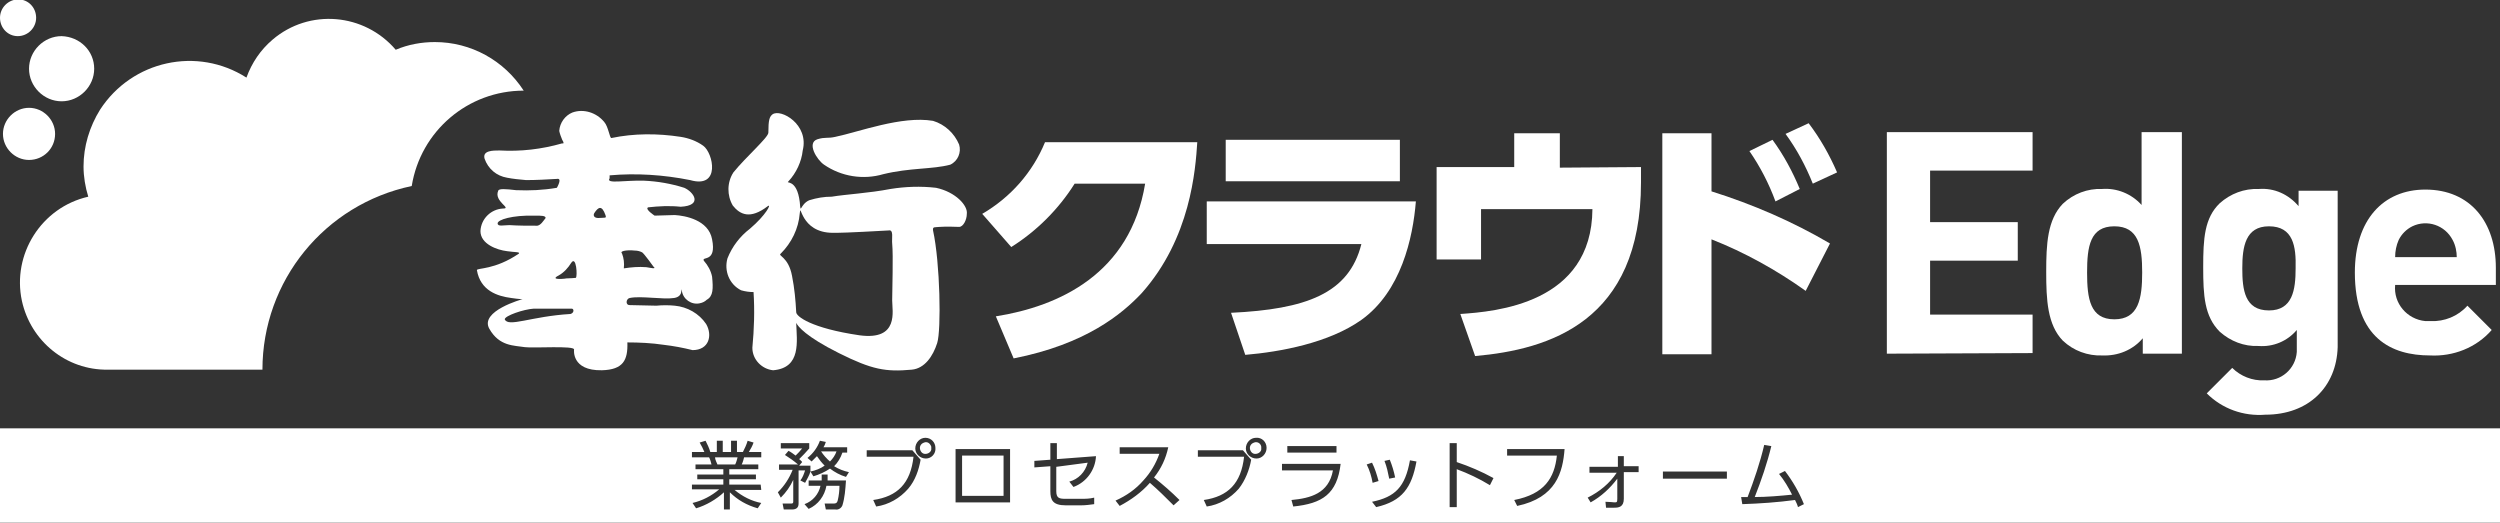
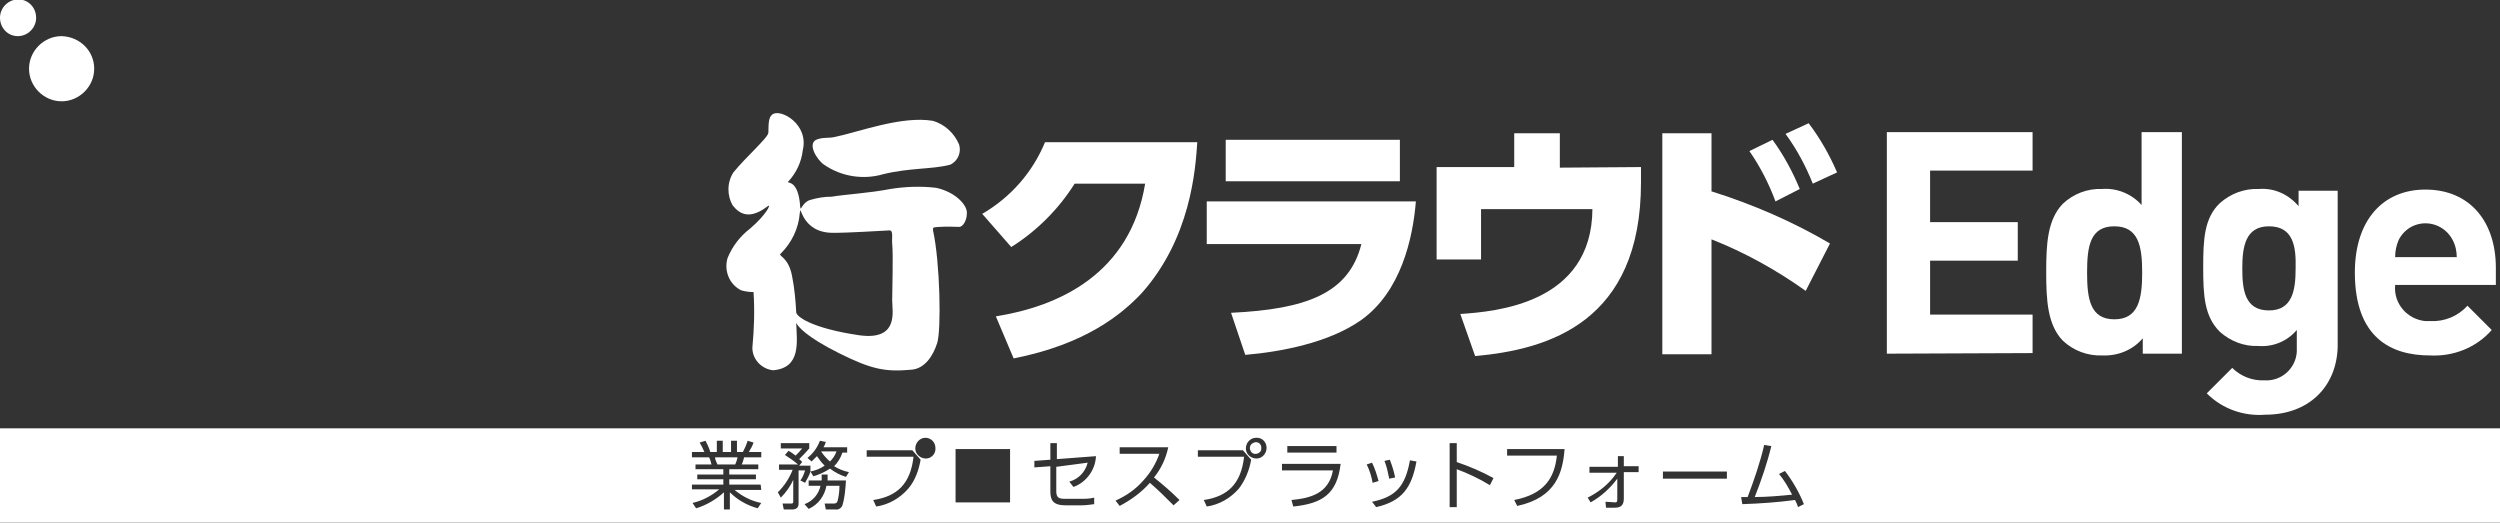
<svg xmlns="http://www.w3.org/2000/svg" version="1.1" id="レイヤー_1" x="0px" y="0px" width="422px" height="88.2px" viewBox="0 0 422 88.2" style="enable-background:new 0 0 422 88.2;" xml:space="preserve">
  <rect x="0" y="0" width="422" height="88.2" fill="#333333" stroke="none" />
  <style type="text/css">
	.st0{fill:#FFFFFF;}
</style>
  <title>bugyo_edge_cloud</title>
  <path class="st0" d="M6.1,3c0-1.7-1.3-3.1-3-3.1S0,1.3,0,3s1.3,3.1,3,3.1l0,0C4.7,6.1,6.1,4.7,6.1,3z" />
-   <path class="st0" d="M9.3,22.6c0-2.4-2-4.4-4.4-4.4s-4.4,2-4.4,4.4s2,4.4,4.4,4.4l0,0C7.3,27,9.3,25.1,9.3,22.6  C9.3,22.7,9.3,22.7,9.3,22.6z" />
  <path class="st0" d="M15.9,11.6c0,3-2.5,5.5-5.5,5.5s-5.5-2.5-5.5-5.5s2.5-5.5,5.5-5.5l0,0C13.5,6.2,15.9,8.6,15.9,11.6L15.9,11.6z" />
-   <path class="st0" d="M69.5,31.4C71,22.1,79,15.3,88.4,15.3c-3.3-5.1-8.9-8.2-15-8.2c-2.2,0-4.5,0.4-6.6,1.3  c-5.3-6.2-14.6-7-20.8-1.7c-2,1.7-3.5,3.9-4.4,6.4c-8.3-5.3-19.3-2.9-24.7,5.4c-1.8,2.9-2.8,6.2-2.8,9.6c0,1.7,0.3,3.5,0.8,5.1  C7,35,2,42.9,3.7,50.8c1.5,6.8,7.5,11.7,14.5,11.6h26.1C44.3,47.4,54.8,34.5,69.5,31.4z" />
  <path class="st0" d="M318.5,59.7V22.3h24.6v6.5h-17.3v8.7h14.8V44h-14.8v9.1h17.3v6.5L318.5,59.7z" />
  <path class="st0" d="M361.7,59.7v-2.6c-1.7,2-4.2,3-6.8,2.9c-2.5,0.1-4.9-0.8-6.7-2.5c-2.6-2.7-2.8-6.9-2.8-11.6s0.2-8.8,2.8-11.5  c1.8-1.7,4.2-2.6,6.6-2.5c2.5-0.2,5,0.8,6.7,2.7V22.3h6.8v37.4H361.7z M356.9,38.2c-4.1,0-4.6,3.4-4.6,7.8s0.5,7.9,4.6,7.9  s4.7-3.5,4.7-7.9S361,38.2,356.9,38.2z" />
  <path class="st0" d="M382.4,70c-3.7,0.3-7.3-1-9.9-3.6l4.3-4.3c1.4,1.4,3.4,2.2,5.4,2.1c2.8,0.2,5.3-1.9,5.5-4.8c0-0.3,0-0.6,0-0.9  v-2.8c-1.6,1.9-4,2.9-6.5,2.7c-2.4,0.1-4.7-0.8-6.5-2.4c-2.6-2.6-2.8-6.1-2.8-10.9s0.2-8.3,2.8-10.8c1.8-1.6,4.1-2.5,6.6-2.4  c2.6-0.2,5,0.9,6.7,2.9v-2.6h6.6v26.4C394.4,65.3,389.7,70,382.4,70z M383,38.2c-4,0-4.5,3.5-4.5,7.1s0.4,7.1,4.5,7.1  c4,0,4.5-3.5,4.5-7.1C387.6,41.6,387.1,38.2,383,38.2z" />
  <path class="st0" d="M404.3,48.1c-0.3,3.1,2,5.8,5.1,6.1c0.3,0,0.6,0,0.9,0c2.3,0.1,4.6-0.8,6.2-2.6l4.1,4.1  c-2.6,3-6.5,4.5-10.4,4.3c-6.5,0-12.7-2.9-12.7-14c0-8.9,4.8-14,11.9-14c7.6,0,11.9,5.5,11.9,13.2v2.9H404.3z M414,40.5  c-1.3-2.5-4.3-3.5-6.8-2.3c-1,0.5-1.8,1.3-2.3,2.3c-0.4,0.9-0.6,1.9-0.6,2.9h10.4C414.7,42.5,414.5,41.4,414,40.5L414,40.5z" />
  <path class="st0" d="M168.1,53.4c10.7-1.7,22.7-7.2,25.2-22.4h-11.9c-2.7,4.3-6.4,8-10.7,10.7l-4.9-5.6c4.8-2.8,8.5-7,10.6-12.1  h25.7c-0.3,4.6-1.1,16.2-9.4,25.5c-3.3,3.5-9.4,8.6-21.6,11L168.1,53.4z" />
  <path class="st0" d="M239,34c-0.5,6.2-2.5,15.2-9.2,20c-5.5,3.9-13.7,5.4-19.6,5.9l-2.4-7.1c12.6-0.6,19.9-3.2,22-11.6h-26.1V34H239  z M236.3,23.6v7h-29.4v-7H236.3z" />
  <path class="st0" d="M277,28.2v2.6c0,23.5-15.5,28.2-28,29.3l-2.5-7.1c5.9-0.4,22.2-1.7,22.3-17.7H250v8.5h-7.5V28.2h13.1v-5.7h7.7  v5.8L277,28.2z" />
  <path class="st0" d="M304.8,49.1c-4.9-3.5-10.3-6.5-15.9-8.7v19.4h-8.3V22.5h8.3v9.8c7,2.2,13.7,5.1,20,8.8L304.8,49.1z M299.2,23.6  c1.9,2.6,3.4,5.4,4.6,8.3l-4.1,2.1c-1.1-3-2.6-5.9-4.4-8.5L299.2,23.6z M305.3,20.8c1.9,2.5,3.5,5.3,4.8,8.3L306,31  c-1.2-3-2.7-5.8-4.6-8.4L305.3,20.8z" />
-   <path class="st0" d="M102.9,29.6c4.5-0.4,9.1-0.1,13.6,0.8c5.2,1.5,3.9-4.6,2.2-5.8c-1.1-0.8-2.5-1.3-3.8-1.5  c-3.9-0.6-7.9-0.6-11.7,0.2c-0.3,0-0.5-1.9-1.2-2.7c-1.3-1.6-3.5-2.3-5.4-1.6c-1.2,0.5-2.1,1.7-2.2,3.1c0.1,0.5,0.3,1,0.5,1.5  c0.5,0.8,0,0.6,0,0.6c-3.5,1-7,1.4-10.6,1.2c-1.1,0-2.9,0-2.5,1.4c0.6,1.7,2,2.9,3.8,3.2c1,0.2,2.1,0.3,3.2,0.4  c1.7,0,3.5-0.1,5.2-0.2c1-0.2,0,1.5,0,1.5c-2.3,0.4-4.6,0.5-6.9,0.4c-1.7-0.2-2.9-0.3-3,0.1c-0.8,1.8,2.4,3,0.8,3  c-2,0.1-3.7,1.7-3.8,3.8c0,2.2,2.8,3.2,4.5,3.4c1.3,0.2,2.2,0.1,2,0.4c-4.1,2.8-7.1,2.4-7.1,2.8c0.6,3.5,3.5,4.4,5.8,4.7  c1.3,0.2,1.9,0.2,1.9,0.2s-7.3,2-5.6,5c1.7,3,4.2,2.8,6,3.1c1.4,0.2,8.4-0.3,8.3,0.4c0,0-0.5,3.6,4.7,3.5c3.6-0.1,4.4-1.7,4.3-4.7  c2,0,4.1,0.1,6.1,0.4c1.7,0.2,3.3,0.5,4.9,0.9c2.8,0,3.4-2.5,2.3-4.4c-1.2-1.8-3.2-2.9-5.3-3.1c-1-0.1-2.1-0.1-3.1,0  c-1.4,0-3-0.1-4.5-0.1c-0.8,0-0.6-1.1,0-1.2c1.9-0.4,5.6,0.3,7.5,0s0.9-2.3,1.3-1.2c0.2,1.4,1.6,2.4,3,2.1c0.5-0.1,0.9-0.3,1.2-0.6  c1.1-0.6,1.1-1.9,0.9-3.9c-0.2-1-0.7-1.9-1.4-2.7c-0.4-0.8,2.2,0.4,1.4-3.6c-0.6-3.3-4.6-4-6.3-4.1c-0.4,0-3.4,0.1-3.4,0.1  s-1.7-1.1-1.1-1.4c1.8-0.2,3.6-0.3,5.5-0.1c3.8-0.2,2.2-2.5,0.6-3.2c-2.2-0.7-4.5-1.1-6.8-1.2c-3.2-0.1-6.5,0.6-5.8-0.4V29.6z   M86,38c-1,0-2,0.3-2-0.3s2.4-1.4,6.3-1.3c1.1,0,1.8,0,1.8,0.4c-0.4,0.5-0.8,1.2-1.4,1.3C89.1,38.1,87.5,38.1,86,38L86,38z M96.3,53  c-6.7,0.4-10.5,2.3-11.1,0.9c0-0.6,3.2-1.7,4.9-1.8h6.3C96.9,52,97,52.8,96.3,53L96.3,53z M97.2,46.9c0,0-1,0.1-1.7,0.1  c0.4,0-3,0.4-1.2-0.5c0.9-0.5,1.6-1.3,2.1-2.1C97.3,43,97.5,46.7,97.2,46.9z M107.2,42.3c0.4,0,0.8,0.1,1.2,0.3  c0.4,0.3,1.9,2.4,1.9,2.4c0.6,0.5-0.5,0.2-1.2,0.1c-1.3-0.1-2.5,0-3.8,0.2c0.1-0.9,0-1.7-0.3-2.5C104.4,42.2,106.7,42.2,107.2,42.3  L107.2,42.3z M101,36.8c-0.7,0-0.9-0.4-0.7-0.8c0.7-1.1,1.3-1.4,1.9,0.3C102.4,36.9,102.2,36.7,101,36.8L101,36.8z" />
  <path class="st0" d="M158,31.7c-2.6-0.3-5.2-0.2-7.7,0.2c-3.6,0.7-7.5,0.9-9.9,1.3c-1.3,0-2.5,0.2-3.8,0.6c-1.6,0.7-1.4,2.6-1.6,0.3  c-0.5-4.1-2.5-3-1.9-3.5c1.3-1.4,2.2-3.3,2.4-5.2c1.1-4.4-3.7-7.1-5.1-6.1c-0.5,0.4-0.7,0.9-0.7,3.1c0,0.8-3.8,4.1-5.9,6.7  c-1.1,1.7-1.1,3.9-0.1,5.6c1.2,1.5,2.9,2.4,5.9,0.1c0.7-0.5-0.3,1.5-3,3.8c-1.7,1.3-3,3-3.8,5c-0.6,2.1,0.3,4.4,2.3,5.4  c0.7,0.2,1.4,0.3,2.1,0.3c0.2,3.1,0.1,6.3-0.2,9.4c0,2,1.6,3.6,3.5,3.8c4.8-0.4,4-4.9,3.9-8c0.3,0.6,1.6,2.3,7.2,5.1  s7.9,3.2,12.3,2.8c2.2-0.2,3.6-2.3,4.3-4.5s0.5-13.5-0.7-19c-0.1-0.7,0.3-0.5,1.1-0.6c1.4-0.1,2.6,0,3.3,0s1.3-1.2,1.3-2.2  C163.4,34.7,161.3,32.4,158,31.7z M145.1,56.6c-8.2-1.2-10.7-3.2-10.7-3.9c-0.1-2-0.3-4.1-0.7-6.1c-0.6-3.3-2.5-3.4-1.9-3.8  c1.8-1.8,3-4.2,3.2-6.8c0.2-2.1,0,3.3,5.6,3.3c1,0,2.3,0,9.4-0.4c0.9-0.2,0.5,1.4,0.6,2.2c0.2,2.1,0,7.8,0,9.6  S151.8,57.5,145.1,56.6z" />
  <path class="st0" d="M139.1,27.8c2.9,2,6.6,2.6,10,1.6c4.5-1.1,8.3-0.8,11.3-1.6c1.3-0.6,1.9-2.1,1.5-3.4c-0.8-1.9-2.4-3.4-4.4-4  c-5.3-0.9-12.6,1.9-16.5,2.7c-1.3,0.3-1.7,0-3,0.4C136.1,24.1,137.9,27,139.1,27.8z" />
-   <path class="st0" d="M156,74.7c-0.3,0.1-0.6,0.3-0.7,0.7c-0.1,0.5,0.2,1.1,0.7,1.2s1.1-0.2,1.2-0.7c0-0.2,0-0.4,0-0.5  C157,74.8,156.5,74.5,156,74.7z" />
  <path class="st0" d="M211.7,74.7c-0.3,0.1-0.6,0.3-0.7,0.7c-0.1,0.5,0.2,1.1,0.7,1.2s1.1-0.2,1.2-0.7c0-0.2,0-0.4,0-0.5  C212.8,74.8,212.2,74.5,211.7,74.7z" />
-   <rect x="162.4" y="76.9" class="st0" width="7" height="6.8" />
  <path class="st0" d="M138.6,76.2c0.4,0.6,0.9,1.2,1.5,1.7c0.5-0.5,0.9-1.1,1.1-1.7H138.6z" />
  <path class="st0" d="M0,72.3v15.9h422V72.3H0z M234.6,77.6c0.4,1,0.7,2,0.9,3l-1,0.2c-0.2-1-0.4-2-0.8-3L234.6,77.6z M217.3,75.3  h8.3v1.1h-8.3V75.3z M128.5,82.7H124c1.3,1.1,2.9,1.9,4.5,2.2l-0.6,0.9c-1.8-0.5-3.4-1.4-4.7-2.7V86h-1v-2.9c-1.3,1.2-3,2.2-4.7,2.7  l-0.6-0.9c1.7-0.4,3.2-1.2,4.5-2.3h-4.6v-0.8h5.3v-0.9h-4.4v-0.8h4.4v-0.9h-4.7v-0.8h2.7c-0.1-0.4-0.2-0.8-0.4-1.2h-2.9v-0.9h2.1  c-0.2-0.5-0.5-1.1-0.8-1.6l1-0.3c0.3,0.6,0.6,1.2,0.8,1.9h1.1v-1.9h1v1.9h1.4v-1.9h1v1.9h1c0.3-0.6,0.6-1.2,0.8-1.9l1,0.3  c-0.2,0.6-0.5,1.1-0.8,1.6h2.1v0.9h-2.9c-0.1,0.4-0.2,0.8-0.4,1.2h2.8v0.8h-4.9v0.9h4.5v0.8h-4.5v0.9h5.3L128.5,82.7L128.5,82.7z   M142.2,85.3c-0.2,0.5-0.7,0.8-1.2,0.7h-1.6l-0.2-1h1.5c0.4,0,0.6-0.1,0.7-0.5c0.2-0.8,0.3-1.7,0.3-2.5h-2.2c-0.3,1.7-1.4,3.2-3,3.9  l-0.7-0.8c1.4-0.5,2.4-1.7,2.7-3.1h-2v-0.9h2.2c0-0.4,0-0.7,0-1h1c0,0.5,0,0.7,0,1h3.1C142.7,82.6,142.6,84,142.2,85.3z M142.8,80.5  c-1-0.3-1.9-0.8-2.7-1.4c-0.9,0.6-1.8,1-2.8,1.3l-0.5-0.8c-0.2,0.7-0.6,1.3-0.9,1.9l-0.8-0.4c0.4-0.5,0.6-1.1,0.8-1.7h-1.1V85  c0,0.7-0.4,1-1.1,1h-1.4l-0.2-1h1.4c0.2,0,0.4,0,0.4-0.3V81c-0.5,1.1-1.2,2.1-2.1,3l-0.5-0.9c1.1-1.1,1.9-2.3,2.5-3.8h-2.3v-0.9h3.2  c-0.7-0.6-1.4-1.1-2.2-1.6l0.6-0.7c0.4,0.2,0.8,0.5,1.2,0.8c0.4-0.4,0.8-0.8,1.1-1.2h-3.6v-0.9h4.8v0.9c-0.5,0.6-1.1,1.2-1.7,1.8  c0.2,0.2,0.4,0.3,0.5,0.5l-0.5,0.6h1.9v0.8c0,0,0,0.1,0,0.2c0.9-0.2,1.7-0.5,2.4-1c-0.5-0.5-0.9-1-1.3-1.6c-0.3,0.3-0.6,0.6-0.9,0.9  l-0.7-0.6c1-0.8,1.7-1.8,2.1-2.9l1,0.2c-0.1,0.3-0.2,0.6-0.4,0.9h4v0.9h-0.8c-0.3,0.9-0.8,1.7-1.4,2.3c0.8,0.5,1.6,0.8,2.5,1  L142.8,80.5z M153.3,82.5c-1.4,1.6-3.3,2.7-5.4,3l-0.5-1.1c4.1-0.6,6.3-2.8,6.8-7.3h-7.9V76h7.7l1.4,1.6  C155.1,79.3,154.5,81.1,153.3,82.5z M156.3,77.4c-1,0-1.8-0.8-1.8-1.7c0-1,0.8-1.8,1.7-1.8l0,0c1,0,1.7,0.8,1.7,1.7  C158,76.6,157.2,77.4,156.3,77.4z M170.5,84.8h-9.2v-9h9.2V84.8z M178.3,78.8v4.1c0,1.2,0.5,1.3,1.6,1.3h2.5c0.8,0,1.5,0,2.3-0.2  v1.1c-0.7,0.1-1.5,0.2-2.2,0.2h-2.6c-2.2,0-2.6-0.9-2.6-2.4v-4.2l-2.7,0.2v-1.1l2.7-0.2v-2.8h1.1v2.7L185,77  c-0.1,2.3-1.6,4.4-3.8,5.2l-0.7-0.9c1.5-0.4,2.7-1.6,3.1-3.2L178.3,78.8z M198.1,85.3c-1.3-1.3-2.6-2.6-4-3.8  c-1.4,1.6-3.2,2.9-5.1,3.9l-0.7-0.9c1.8-0.8,3.4-1.9,4.7-3.4c1.2-1.3,2.1-2.8,2.7-4.5H189v-1.1h8.2c-0.4,1.9-1.2,3.6-2.4,5.1  c1.5,1.2,2.9,2.4,4.3,3.8L198.1,85.3z M209.1,82.5c-1.4,1.6-3.3,2.7-5.4,3l-0.5-1.1c4.1-0.6,6.3-2.8,6.8-7.3h-7.8V76h7.6l1.4,1.6  C210.9,79.3,210.2,81.1,209.1,82.5z M213.8,75.6c0,1-0.8,1.8-1.7,1.8c-1,0-1.8-0.8-1.8-1.7c0-1,0.8-1.8,1.7-1.8l0,0  C213,73.8,213.8,74.6,213.8,75.6C213.8,75.5,213.8,75.6,213.8,75.6L213.8,75.6z M218.3,85.5l-0.3-1.1c3.2-0.3,6.3-1.1,7-5h-8.6v-1.1  h9.9C225.7,83.4,223.2,85,218.3,85.5z M231.6,78.1c0.5,1,0.8,2,1.1,3.1l-1,0.3c-0.2-1.1-0.5-2.1-1-3.1L231.6,78.1z M232.3,85.6  l-0.7-0.9c3.9-0.8,5.6-2.5,6.4-7l1.1,0.2C238.3,82.3,236.7,84.6,232.3,85.6z M251.5,81.9c-1.8-1.1-3.7-2-5.6-2.7v6.4h-1.2V74.8h1.2  V78c2.1,0.7,4.2,1.6,6.2,2.7L251.5,81.9z M256.1,85.4l-0.5-1c5.1-1,6.8-3.7,7.2-7.5h-8.4v-1.1h9.7C263.8,79.7,262.7,84,256.1,85.4z   M276.6,79.7h-2.5v4.5c0,1.4-0.9,1.5-1.6,1.5c-0.4,0-0.9,0-1.4,0l-0.1-1c0.6,0,1.5,0.1,1.5,0.1c0.4,0,0.5,0,0.5-0.6v-3.4  c-1.2,1.6-2.7,3-4.5,4L268,84c2-1,3.7-2.4,4.9-4.2h-4.6v-1h4.8V77h1v1.7h2.5L276.6,79.7L276.6,79.7z M291.5,80.8h-10.8v-1.2h10.8  V80.8z M303.5,85.6c-0.1-0.4-0.3-0.8-0.5-1.2c-3,0.4-5.9,0.6-8.9,0.7l-0.2-1.2h1.1c1.1-2.9,2.1-5.8,2.8-8.8l1.2,0.2  c-0.7,2.9-1.7,5.8-2.8,8.6c2,0,4.3-0.2,6.3-0.4c-0.6-1.2-1.3-2.4-2.2-3.5l1-0.5c1.3,1.7,2.4,3.6,3.2,5.6L303.5,85.6z" />
  <path class="st0" d="M124.5,77.2h-3.8c0,0.4,0.3,0.9,0.4,1.2h3C124.3,78,124.4,77.6,124.5,77.2z" />
</svg>